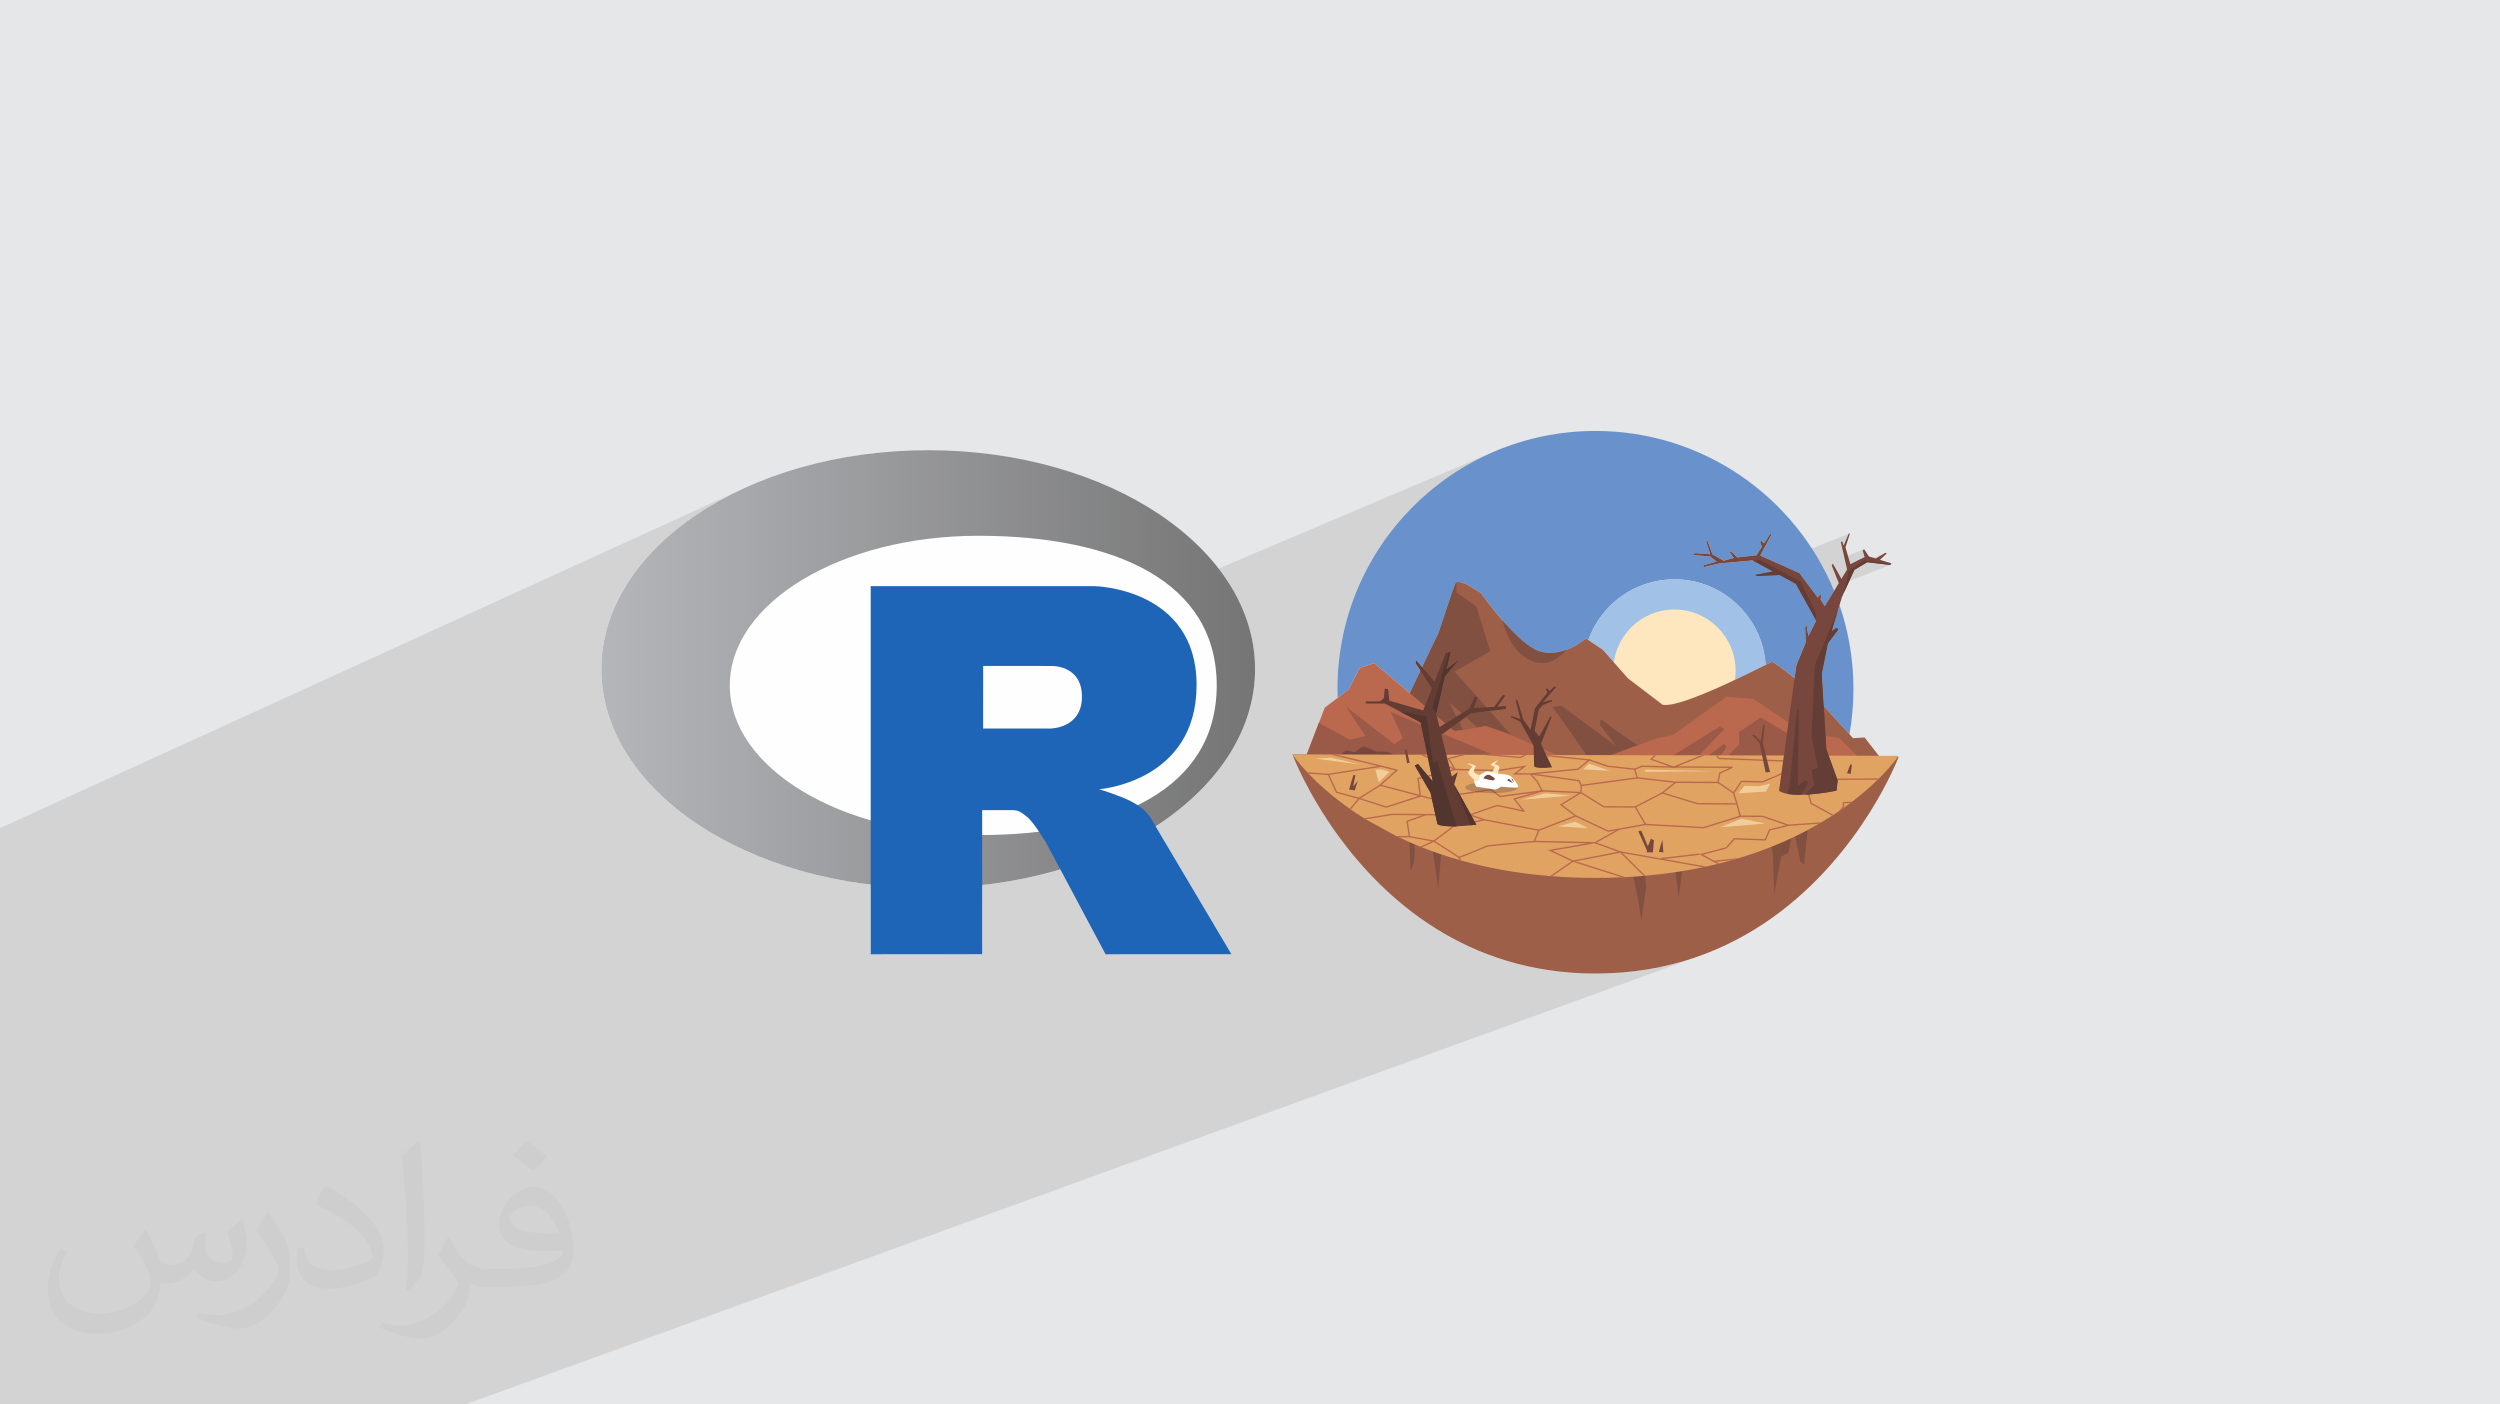
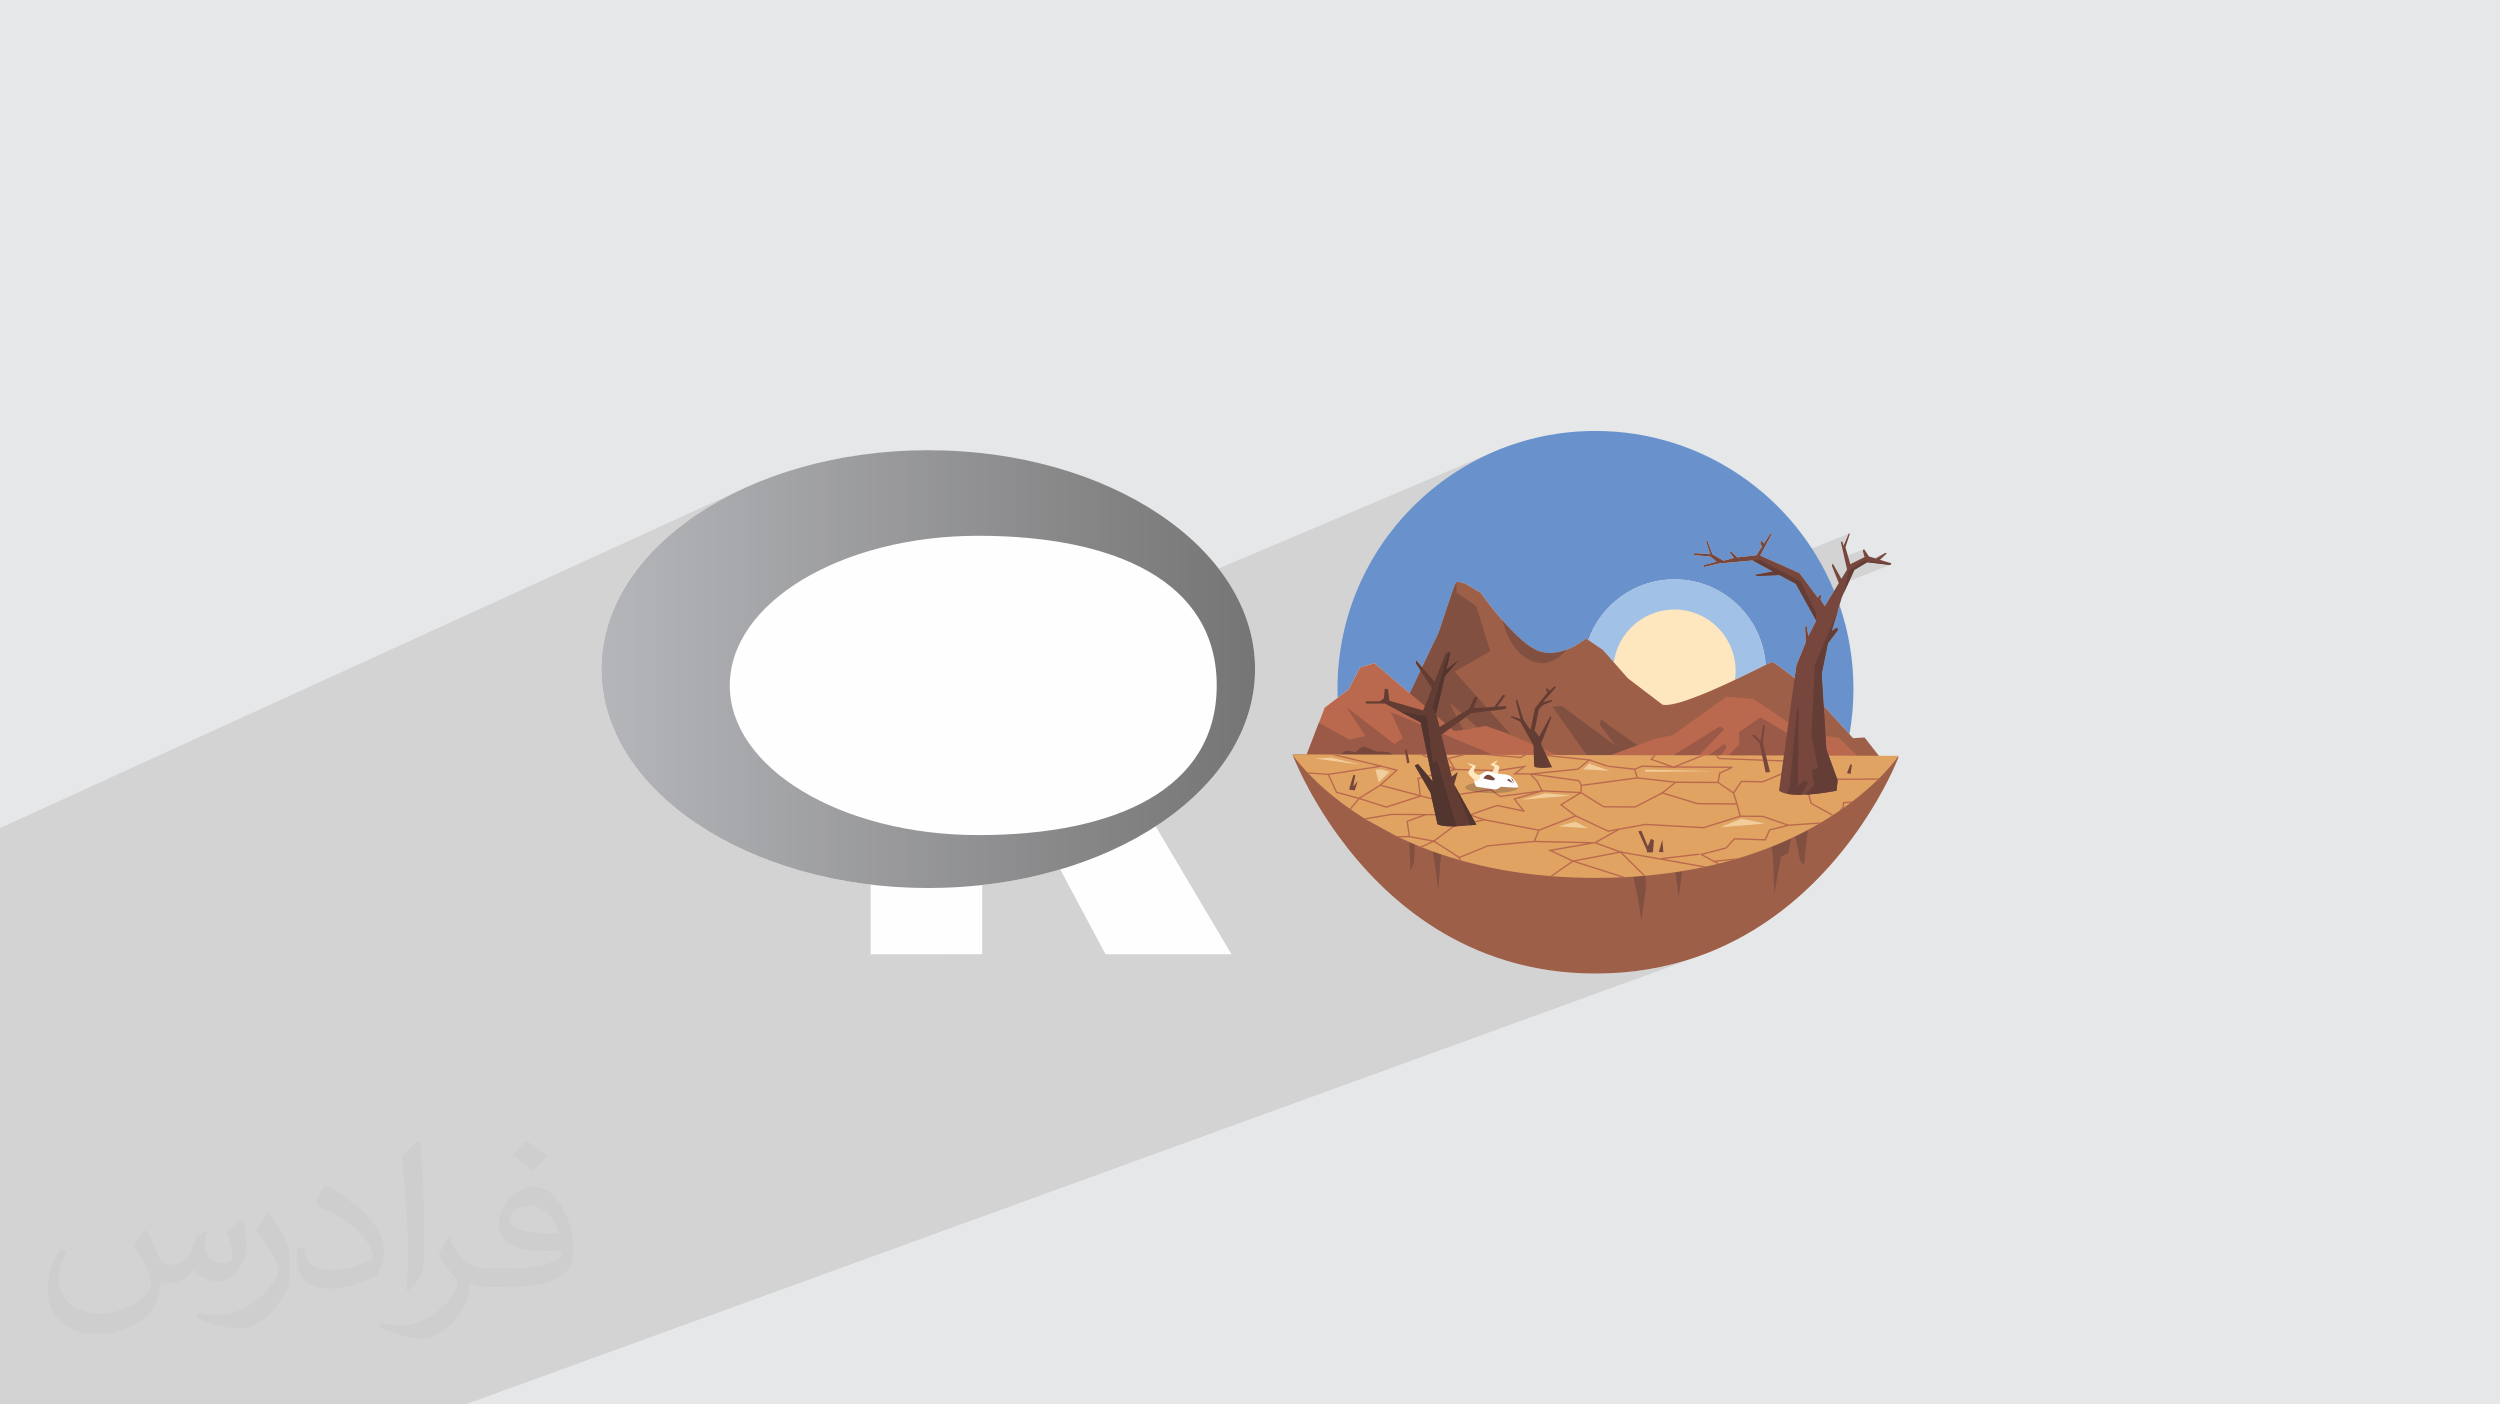
<svg xmlns="http://www.w3.org/2000/svg" xml:space="preserve" width="94.192mm" height="52.917mm" version="1.0" style="shape-rendering:geometricPrecision; text-rendering:geometricPrecision; image-rendering:optimizeQuality; fill-rule:evenodd; clip-rule:evenodd" viewBox="0 0 9404.92 5283.66">
  <defs>
    <style type="text/css">
   
    .fil5 {fill:#1F65B7}
    .fil3 {fill:#FEFEFE}
    .fil19 {fill:#FEFEFE;fill-rule:nonzero}
    .fil8 {fill:#FEE6BE;fill-rule:nonzero}
    .fil20 {fill:#F1CD9C;fill-rule:nonzero}
    .fil14 {fill:#E0A362;fill-rule:nonzero}
    .fil11 {fill:#BB694E;fill-rule:nonzero}
    .fil18 {fill:#B78657;fill-rule:nonzero}
    .fil9 {fill:#9D5F48;fill-rule:nonzero}
    .fil12 {fill:#9B5947;fill-rule:nonzero}
    .fil10 {fill:#825041;fill-rule:nonzero}
    .fil13 {fill:#77463C;fill-rule:nonzero}
    .fil16 {fill:#633D33;fill-rule:nonzero}
    .fil15 {fill:#643D37;fill-rule:nonzero}
    .fil7 {fill:#A2C1E6;fill-rule:nonzero}
    .fil17 {fill:#52352E;fill-rule:nonzero}
    .fil6 {fill:#6992CC;fill-rule:nonzero}
    .fil2 {fill:#373435;fill-opacity:0.031}
    .fil1 {fill:#2B2A29;fill-opacity:0.102}
    .fil0 {fill:#E6E7E8}
    .fil4 {fill:url(#id0)}
   
  </style>
    <linearGradient id="id0" gradientUnits="userSpaceOnUse" x1="2260.12" y1="2515.93" x2="4719.63" y2="2515.93">
      <stop offset="0" style="stop-opacity:1; stop-color:#B5B6BA" />
      <stop offset="1" style="stop-opacity:1; stop-color:#757575" />
    </linearGradient>
  </defs>
  <g id="Layer_x0020_1">
    <polygon class="fil0" points="-0,0 9404.92,0 9404.92,5283.66 -0,5283.66 " />
    <polygon class="fil1" points="-0,4593.15 -0,4592.69 -0,4591.63 -0,4591.43 -0,4591.41 -0,4591.38 -0,4583.54 -0,4575.54 -0,4567.45 -0,4559.24 -0,4559.23 -0,4550.93 -0,4550.92 -0,4542.5 -0,4533.99 -0,4525.36 -0,4516.63 -0,4507.8 -0,4498.86 -0,4489.81 -0,4480.68 -0,4471.42 -0,4462.07 -0,4084.85 -0,3916.28 -0,3916.24 -0,3896.82 -0,3896.77 -0,3877.36 -0,3877.31 -0,3857.91 -0,3857.88 -0,3838.5 -0,3838.45 -0,3819.11 -0,3819.07 -0,3799.76 -0,3799.73 -0,3780.47 -0,3780.44 -0,3761.23 -0,3761.2 -0,3742.05 -0,3742.02 -0,3722.94 -0,3722.92 -0,3703.93 -0,3703.91 -0,3685 -0,3684.99 -0,3666.17 -0,3666.16 -0,3647.45 -0,3647.44 -0,3628.84 -0,3628.83 -0,3610.34 -0,3610.33 -0,3591.98 -0,3573.77 -0,3573.76 -0,3555.69 -0,3537.76 -0,3520.01 -0,3270.54 -0,3115.2 2804.43,1834.23 2854.32,1812.82 2905.81,1792.99 2958.83,1774.79 3013.3,1758.31 3069.14,1743.56 3126.28,1730.62 3184.62,1719.52 3244.12,1710.32 3304.67,1703.08 3366.2,1697.85 3428.66,1694.66 3491.93,1693.6 3555.21,1694.66 3617.66,1697.85 3679.2,1703.08 3739.75,1710.33 3799.24,1719.52 3857.59,1730.62 3914.72,1743.56 3970.56,1758.31 4025.03,1774.8 4078.05,1792.99 4129.54,1812.82 4179.42,1834.23 4227.63,1857.2 4274.08,1881.64 4318.69,1907.52 4361.4,1934.79 4402.12,1963.4 4440.76,1993.27 4477.26,2024.39 4511.54,2056.68 4543.52,2090.09 4573.13,2124.57 4584.12,2138.95 5624.15,1697.47 5581.15,1716.91 5539.29,1738.35 5498.66,1761.71 5459.28,1786.96 5421.21,1814.02 5384.55,1842.84 5349.33,1873.34 5315.62,1905.49 5283.48,1939.19 5252.98,1974.41 5224.16,2011.08 5197.1,2049.13 5171.85,2088.51 5148.49,2129.16 5127.05,2171.01 5107.61,2214 5090.23,2258.08 5074.97,2303.17 5061.89,2349.23 5051.05,2396.19 5042.52,2443.99 5036.35,2492.57 5032.74,2539.91 5409.62,2386.29 5409.6,2386.33 5409.41,2386.67 5032.72,2540.21 5032.62,2541.49 5408.58,2388.25 5408.47,2388.47 5408.23,2388.93 5032.59,2542.03 5031.33,2591.81 5031.34,2595.99 5031.36,2600.16 5031.41,2604.33 5031.47,2608.49 5031.55,2612.65 5031.65,2616.81 5031.76,2620.96 5031.9,2625.12 4983.41,2662.17 4961.5,2719.5 4932.43,2795.36 5791.29,2450.53 5791.94,2450.74 4932.22,2795.9 4931.81,2796.98 5793.24,2451.15 5793.89,2451.35 4931.6,2797.5 4931.4,2798.03 5794.54,2451.55 5795.19,2451.74 4931.2,2798.55 4929.86,2802.07 5799.72,2452.97 5800.37,2453.13 4929.67,2802.55 4926.29,2811.37 5813.32,2455.58 5817.19,2456.05 4925.39,2813.7 4921.93,2822.76 6954.6,2008.01 6935.6,2053.05 6928.94,2055.72 6937.99,2095.45 7012.49,2065.75 7007.47,2071.82 7014.58,2095.57 6960.86,2122.4 6945.51,2128.5 6947.55,2137.41 7093.26,2079.51 7056.7,2101.21 6947.57,2144.55 6946.71,2145.96 7024.58,2115.04 7110.33,2125.33 6911.11,2204.22 6899.88,2222.57 4940.08,2997.88 4942.16,3001.59 4957.93,3028.5 4968.3,3045.39 6920.2,2276.46 6916.04,2290.37 4974.04,3054.75 4975.22,3056.66 4994.06,3085.91 5014.46,3116.07 5031.9,3140.58 6536.98,2552.84 6526.7,2557.72 5032.36,3141.23 5036.45,3146.97 5052.87,3169.03 5070.1,3191.31 5088.15,3213.75 5107.02,3236.29 5126.72,3258.87 5147.25,3281.42 5168.64,3303.9 5190.87,3326.22 5213.98,3348.34 5237.95,3370.21 5262.79,3391.75 5288.53,3412.89 5315.17,3433.6 5342.71,3453.8 5371.17,3473.44 5400.53,3492.45 5430.84,3510.78 5462.07,3528.37 5494.26,3545.14 5527.39,3561.05 5561.49,3576.04 5596.56,3590.03 5632.6,3602.98 5669.64,3614.82 5707.66,3625.49 5746.69,3634.95 5786.73,3643.1 5827.79,3649.91 5869.86,3655.32 5912.99,3659.25 5957.15,3661.65 6002.36,3662.47 6028.25,3662.21 6053.8,3661.42 6079.02,3660.13 6103.89,3658.34 6128.42,3656.07 6152.62,3653.33 6176.47,3650.12 6199.99,3646.46 6223.19,3642.36 6246.05,3637.82 6268.59,3632.87 6290.8,3627.51 6312.67,3621.75 6334.23,3615.61 6355.47,3609.09 6376.38,3602.2 6396.98,3594.97 1750.12,5283.66 1566.96,5283.66 199.39,5283.66 199.29,5283.66 -0,5283.66 -0,5200.95 -0,5200.91 -0,5112.56 -0,5106.29 -0,5105.57 -0,5040.66 -0,5040.6 -0,5012.55 -0,5002.59 -0,4952.23 -0,4940.94 -0,4934.45 -0,4924.48 -0,4905.07 -0,4904.21 -0,4903.03 -0,4898.4 -0,4892.43 -0,4892.37 -0,4890.51 -0,4886.07 -0,4872.04 -0,4867.62 -0,4864.53 -0,4861.22 -0,4860.84 -0,4853.49 -0,4853.48 -0,4851.67 -0,4851.66 -0,4851.04 -0,4851.03 -0,4850.39 -0,4850.38 -0,4849.73 -0,4849.06 -0,4848.37 -0,4847.67 -0,4844.18 -0,4826 -0,4811.62 -0,4810.54 -0,4808.9 -0,4806.87 -0,4806.86 -0,4804.8 -0,4804.78 -0,4804.75 -0,4804.73 -0,4804.7 -0,4804.6 -0,4804.55 -0,4804.5 -0,4804.45 -0,4804.39 -0,4804.26 -0,4804.19 -0,4803.86 -0,4803.78 -0,4803.68 -0,4803.57 -0,4803.47 -0,4802.58 -0,4802.44 -0,4802.28 -0,4802.13 -0,4795.6 -0,4789.01 -0,4788.21 -0,4787.31 -0,4780.9 -0,4780.55 -0,4778 -0,4777.62 -0,4777.24 -0,4776.85 -0,4776.07 -0,4775.67 -0,4720.58 -0,4679 -0,4677.85 -0,4664.07 -0,4656.12 -0,4650.75 -0,4635.34 -0,4629.3 -0,4621.94 -0,4621.93 -0,4614.47 -0,4614.46 -0,4606.9 -0,4599.23 -0,4599.22 " />
    <path class="fil2" d="M548.54 4627.69c17.95,27.21 29.6,53.36 40.96,82.43 8.45,16.91 12.93,48.09 52.57,48.09 11.61,0 28.28,-3.42 43.06,-11.61 16.63,-8.73 29.32,-21.94 35.94,-42l15.85 -53.36 38.57 -19.02 2.64 2.64c-5.27,20.09 -6.59,39.36 -6.59,54.43 0,44.63 38.57,61.56 69.22,61.56 17.95,0 34.09,-8.73 34.09,-25.11 0,-21.13 -8.98,-57.06 -20.62,-89.29 17.95,-17.95 35.94,-35.94 56.53,-50.47l3.17 1.6c8.98,38.04 14,75.56 14,100.66 0,24.57 -10.83,51.79 -19.81,69.49 -18.49,34.87 -51.25,62.62 -90.87,62.62 -30.1,0 -63.65,-15.07 -86.66,-43.06l-1.32 0c-21.66,26.96 -55.22,51.25 -108.86,51.25l-16.63 0c-2.64,35.41 -10.29,60.49 -21.94,82.95 -31.95,62.34 -126.81,106.47 -216.1,106.47 -124.17,0 -186.51,-71.59 -186.51,-166.96 0,-58.91 19.27,-113.6 48.88,-152.42l24.29 10.04c-18.49,35.41 -30.91,68.68 -30.91,101.45 0,89.29 72.66,131.83 156.4,131.83 77.68,0 173.83,-49.41 191.28,-106.72 -6.59,-62.62 -30.1,-91.93 -66.04,-148.99 10.83,-19.02 24.83,-38.04 42.28,-58.38l3.17 0 0 0 0 0 -0.02 -0.09zm1432.13 -336.04c26.15,16.39 51.79,35.66 76.87,57.85 -14,19.81 -31.45,37.79 -53.11,53.64 -25.11,-20.34 -50.19,-37.79 -75.84,-56.27 17.42,-19.55 34.62,-38.29 52.04,-55.22l0 0 0 0 0 0 0 0 0 0 0.03 0zm13.47 244.11c-42.28,0 -76.87,27.75 -76.87,48.34 0,44.13 84.53,57.85 185.72,57.31 -12.68,-51.79 -57.06,-105.68 -108.86,-105.68l0.01 0.03zm-94.86 236.19c54.96,0 103.04,-1.6 139.74,-10.83 40.96,-10.29 75.56,-30.91 75.56,-45.17 0,-3.7 0,-8.19 -1.32,-11.89 -22.98,2.11 -49.41,2.11 -72.38,2.11 -74.49,0 -131.55,-16.91 -154.02,-58.66 -5.55,-11.61 -9.51,-24.57 -9.51,-39.36 0,-40.43 17.42,-79.79 48.09,-107 25.61,-22.45 53.89,-36.44 82.67,-36.44 52.04,0 93.51,41.75 122.57,107.54 15.85,35.94 26.68,77.4 26.68,129.72 0,34.87 -9.51,64.19 -31.17,85.85 -40.43,39.11 -114.92,53.89 -229.04,53.89l-51.79 0 0 0 -13.47 0c-28.28,0 -48.62,-5.02 -64.72,-17.42l-2.64 0c0.79,6.59 1.32,12.93 1.32,19.02 0,25.61 -8.45,58.38 -25.61,84.53 -50.72,75.3 -105.68,108.04 -153.24,108.04 -48.09,0 -107,-18.49 -160.11,-42.54l9.51 -18.49c17.17,7.13 40.96,11.89 73.7,11.89 85.85,0 198.66,-82.43 212.66,-163 -3.17,-6.59 -8.98,-15.32 -17.17,-24.57 -25.11,-29.85 -40.96,-54.68 -55.75,-80.83 12.68,-25.11 24.29,-45.17 35.13,-63.4l4.49 -0.53c36.72,74.77 69.99,117.55 144.23,117.55l11.61 0 0 0 53.89 0 0 0 0 0 0 0 0 0 0 0 0.09 0.01zm-371.98 79c6.34,-34.34 6.87,-72.91 6.87,-108.86l0 -53.36c0,-99.6 -12.68,-244.36 -22.98,-338.68 17.95,-19.27 43.06,-42 62.87,-57.31l5.81 1.6c13.47,118.62 16.63,256 16.63,383.06 0,33.3 -1.32,65.79 -4.49,89.55 -1.85,30.1 -19.27,52.83 -56.53,87.7l-8.19 -3.7zm-382.8 -157.19c1.85,46.77 24.83,83.49 105.15,83.49 49.93,0 92.19,-12.93 138.96,-35.13 8.45,-3.7 12.93,-8.73 12.93,-12.93 0,-29.32 -22.45,-68.15 -60.23,-103.55 -36.72,-33.3 -85.34,-62.62 -130.76,-82.18 -15.6,-6.59 -20.62,-13.47 -20.62,-20.09 0,-13.47 17.95,-41.75 32.77,-62.09l5.02 -0.53c52.04,27.21 110.17,67.64 153.24,112.53 39.11,41.47 63.4,83.49 63.4,129.19 0,33.81 -10.29,65.51 -26.96,95.11 -57.06,28.79 -117.83,50.72 -178.06,50.72 -73.17,0 -123.1,-34.34 -123.1,-114.92 0,-8.73 0,-22.19 3.17,-39.64l25.11 0 0 0 0 0 0 0 0 0 0 0 -0.02 0zm-132.37 -132.9l45.45 73.45c16.63,27.21 32.23,56.81 32.23,103.55l0 59.7c0,48.34 -30.91,100.13 -80.83,151.38 -39.11,34.62 -73.7,49.41 -105.68,49.41 -47.55,0 -101.98,-14.79 -164.85,-41.75l7.13 -18.49c19.81,5.27 42.79,9.77 71.06,9.77 90.36,-0.53 182.8,-66.57 225.08,-147.15 5.02,-9.26 6.87,-17.95 6.87,-24.04 0,-9.26 -5.02,-19.55 -8.98,-28.79 -22.98,-43.31 -48.62,-82.95 -76.87,-119.68 14.79,-23.25 29.6,-45.7 45.7,-67.9l3.7 0.53 0 0 0 0 0 0 0 0 0 0 -0.02 0.01z" />
    <g id="_2834689927120">
      <g>
        <path class="fil3" d="M3275.55 3327.93c-576.03,-68.54 -1013.22,-405.39 -1013.22,-810.79 0,-454.88 550.47,-823.54 1229.6,-823.54 679.12,0 1229.59,368.68 1229.59,823.54 0,232.14 -143.44,441.78 -374.07,591.43l285.38 481.28 -473.9 0.16 -170.16 -319.32c-92.44,27.38 -190.97,47.23 -293.74,58.69l0 260.29 -419.47 0.33 0 -262.1 0 0 0 0.03 0 0z" />
        <path class="fil4" d="M3491.93 3340.71c-679.14,0 -1229.6,-368.68 -1229.6,-823.57 0,-454.88 550.47,-823.54 1229.6,-823.54 679.12,0 1229.59,368.68 1229.59,823.54 0,454.89 -550.47,823.57 -1229.59,823.57zm188.2 -1325.14c-516.2,0 -934.71,252.1 -934.71,563.08 0,310.95 418.52,562.92 934.71,562.92 516.17,0 897.12,-172.29 897.12,-562.92 0,-390.61 -380.93,-563.08 -897.12,-563.08z" />
-         <path class="fil5" d="M4135 2969.09c0,0 74.41,22.45 117.69,44.42 14.92,7.54 40.98,22.62 59.69,42.62 18.37,19.51 27.2,39.19 27.2,39.19l293.27 494.57 -473.9 0.16 -221.79 -416.2c0,0 -45.42,-78.04 -73.28,-100.65 -23.27,-18.84 -33.27,-25.57 -56.38,-25.57 -15.92,0 -112.62,0 -112.62,0l0.16 542.11 -419.47 0.32 0 -1384.98 842.4 0c0,0 383.59,6.87 383.59,371.95 0,365.06 -366.55,392.1 -366.55,392.1l0 0 0 -0.04 0 0.01zm-182.45 -463.74l-253.92 -0.16 -0.16 235.57 254.08 -0.15c0,0 117.7,-0.33 117.7,-119.66 0,-121.97 -117.7,-115.56 -117.7,-115.56l0 0 0 -0.03 0 -0.02z" />
      </g>
      <g>
        <path class="fil6" d="M6957.67 2762.26l-97.02 -106.64 -7.38 -120.4 23.59 -115.19 38.13 -50.94 -4.34 -7.85 -19.56 12.5 24.95 -83.38 4.15 -13.92c33.96,98.88 52.39,204.98 52.39,315.37 0,58.14 -5.12,115.12 -14.92,170.44zm-1925.76 -137.14c-0.38,-11.06 -0.56,-22.14 -0.56,-33.3 0,-536.06 434.55,-970.62 970.62,-970.62 405.32,0 752.62,248.47 897.92,601.38l-35.43 57.85 -15.17 -24.43 1.63 -16.84 -4.34 -1.04 -8.17 10.3 -68.89 -92.27 -147.61 -66.23 43.93 -81.92 -6.49 0.53 -23.12 35.99 -9.37 -10.14 -5.07 7.06 6.59 15.38 -20.61 32.06 -72.19 8.12 -24.37 -23.33 -4.34 2.73 15.7 22.8 -38.5 10.31 -41.79 -23.91 -18.99 -51.52 -4.92 3.25 15.75 47.76 -58.58 -4.34 -5.97 7.06 65.13 5.97 23.32 18.99 -50.47 14.12 1.46 6.43 57.49 -13.39 126.48 -11.5 76.58 41.43 -68.01 13.07 9.11 4.08 84.06 -3.55 61.2 33.11 76.42 138.46 -29.35 57.74 -7.11 -43.56 -5.02 11.13c0,0 1.15,28.88 2.2,56.29l-35.26 86.56 -6.63 48c-36.23,-28.68 -78.55,-60.91 -85.74,-60.91 -0.16,0 -0.31,0.01 -0.43,0.05 -1.49,0.38 -9.68,4.41 -22.82,10.95 -11.29,-179.65 -160.58,-321.85 -343.07,-321.85 -149.47,0 -276.66,95.39 -324.01,228.61l-9.1 -6.12c0,0 -30.02,26.1 -72.19,42.32 -18.95,7.3 -40.33,12.57 -62.54,12.57 -13.59,0 -27.48,-1.98 -41.3,-6.66 -41.9,-14.23 -94.42,-65.96 -137.62,-115.64 -46.29,-53.21 -81.76,-104.1 -81.76,-104.1l-53.56 -32.17c0,0 -21.17,-9.26 -32.7,-9.26 -2.17,0 -3.99,0.33 -5.28,1.11l-0.31 0.15c-7.64,5.33 -63.76,187.58 -68.84,195.58 -2.44,3.8 -30.57,62.86 -59.54,124.01l-22.12 -25.78 -4.02 9.47 19.53 30.26c-14.69,31.02 -29.09,61.53 -39.98,84.61l-133.34 -113.57 -54.15 16.43 -42.69 82.02 -41.73 31.89z" />
        <path class="fil7" d="M6265.48 2652.12c-4.18,0 -7.95,-0.33 -11.19,-1.05l-130.09 -99.12 -94.42 -107.23 -54.67 -36.72c47.35,-133.23 174.54,-228.61 324.01,-228.61 182.49,0 331.78,142.2 343.07,321.85 -73.14,36.41 -299.65,150.88 -376.71,150.88z" />
        <path class="fil8" d="M6529.29 2523.16c0,127.11 -103.04,230.16 -230.17,230.16 -127.12,0 -230.16,-103.05 -230.16,-230.16 0,-127.13 103.04,-230.17 230.16,-230.17 127.13,0 230.17,103.04 230.17,230.17z" />
        <path class="fil9" d="M7083.37 2862.78l-1437.48 5.33 -474.32 1.78 -256.52 0.94 191.29 -104.92 96.92 -53.2 81.66 -64.28c0,0 119.89,-254.58 125.02,-262.64 5.07,-8.01 61.2,-190.25 68.84,-195.58l0.31 -0.15c8.11,-4.92 37.98,8.15 37.98,8.15l53.56 32.17c0,0 35.47,50.89 81.76,104.1 43.2,49.68 95.73,101.42 137.62,115.64 36.41,12.35 73.29,5.86 103.83,-5.91 42.17,-16.22 72.19,-42.32 72.19,-42.32l63.76 42.85 94.42 107.23 130.09 99.12c73.96,16.07 400.51,-158.12 410.72,-160.79 10.19,-2.67 140.29,104.51 140.29,104.51l165.82 182.24 43.36 -2.68 68.89 88.41z" />
        <path class="fil10" d="M6059.42 2840.89l-90.67 -0.22 -128.17 -181.66 33.99 -3.57 203.95 150.27 -60.83 -80.5 5.36 -19.68 69.77 51.88c0,0 29.98,20.23 68.36,46.11l-101.77 37.37z" />
        <path class="fil10" d="M5685.48 2766l-16.16 -7.01 -80.46 -27.93c0,0 -13.07,2.7 -30.66,6.03 -15.34,-13.93 -30.21,-27.4 -43.73,-39.6l18.95 -13.72 70.81 -8.98 81.25 91.2zm-211.6 -16.54c-2,0 -3.62,-0.11 -4.8,-0.35l-11.89 -10.13 31.64 -22.91c4.87,9.46 10.25,19.58 16.16,30.19 -12.92,1.9 -24.23,3.2 -31.1,3.2zm-37.04 -27.81l-31.23 -26.6 -2.59 -10.43 32.48 -140.51 51.73 -61.15 -45.87 35.84 15.12 -65.33 -6.75 0.68 -10.67 1.05 -42.48 108.43 -46.19 -53.83c28.97,-61.15 57.1,-120.21 59.54,-124.01 5.07,-8.01 61.2,-190.25 68.84,-195.58l0.31 -0.15 0 39.01 74.81 52.2 52.33 168.44 -134.1 76.78 85.52 95.99 -10.3 -2.21 -20.87 46.08 -27.64 17.05c-26.22,-23.53 -44.62,-39.72 -46.46,-40.5 2.96,2.44 11.41,22.62 26.3,52.93l-41.83 25.81zm107.94 -58.74l14.3 -38.8 32.65 36.64 -46.95 2.16zm-184.57 -6.52l-56.4 -48.04c10.89,-23.09 25.29,-53.59 39.98,-84.61l42.56 65.94 -26.13 66.71z" />
        <polygon class="fil11" points="6018.83,2855.79 6228.87,2778.66 6292.87,2765.53 6494.71,2621.13 6596.44,2629.34 6842.59,2795.08 6870.49,2768.82 6918.08,2775.38 7039.5,2895.18 " />
        <polygon class="fil12" points="6473.62,2841.83 6460.96,2841.8 6454.37,2841.8 6427.68,2841.74 6486.41,2798.55 6495.35,2811.07 " />
        <polygon class="fil12" points="6391.59,2841.63 6294.75,2841.42 6470.3,2732.36 6486.41,2743.09 " />
        <polygon class="fil12" points="6710.95,2842.38 6501.88,2841.9 6543.63,2799.6 6541.9,2754.37 6623.65,2698.71 6722.6,2757.97 " />
        <path class="fil11" d="M5979.46 2893.53l-260.35 -10.4 -807.95 -32.27 50.32 -131.35 21.92 -57.32 90.22 -68.96 42.69 -82.02 54.15 -16.43 298.62 254.32c16.43,3.3 119.79,-18.04 119.79,-18.04l80.46 27.93 310.13 134.54z" />
        <path class="fil12" d="M5617.48 2839.86l-41.32 -0.1 -0.21 0 -60.31 -0.11 -0.11 0 -21.6 -0.05 -0.05 0 -52.47 -0.12 -18.72 -75.52 4.91 -3.56 189.87 79.46zm-248.02 -0.54l-13.09 -0.03 -0.05 0 -12.82 -0.05 -0.05 0 -316.57 -0.74 -0.05 0 -22.29 -0.05 -0.05 0 -88.5 -0.2 45.5 -118.75 115.95 63.12 59.16 -13.91 -72.46 -109.71 181.84 140.58 31.33 -22.6 -45.01 -98.3 113.79 47.62 23.35 113.02z" />
        <path class="fil13" d="M5032.27 2851.22c0,0 26.11,-30.46 36.27,-27.56 10.15,2.9 31.91,5.8 31.91,5.8 0,0 18.86,-20.31 27.56,-20.31 8.71,0 52.22,18.85 52.22,18.85 0,0 60.92,-7.25 65.27,21.77l-213.23 1.45z" />
        <path class="fil9" d="M7142.59 2847.4c0,0 -135.84,362.65 -474.07,604.11 -168.85,120.57 -388.12,210.96 -666.15,210.96 -487.92,0 -794.98,-281.52 -965.92,-515.5 -121.57,-166.45 -174.3,-308.82 -174.3,-308.82l2280.44 9.26z" />
        <path class="fil10" d="M5410.66 3345.79l-19.48 -142.35c9.91,3.56 19.96,7.08 30.17,10.51l-10.69 131.84zm-104.36 -69.57l-4.39 -108.35c6.78,2.98 13.65,5.92 20.61,8.85 -1.16,29.12 -2.31,58.93 -2.31,62.39 0,6.96 -13.91,37.11 -13.91,37.11z" />
        <path class="fil10" d="M6174.29 3462.34l-11.6 -78.85 -18.32 -85.5c13.08,-0.86 25.99,-1.85 38.77,-2.94 2.07,-0.14 4.09,-0.33 6.15,-0.51l3.55 42.56 -18.55 125.24zm141.35 -88.71l-12.66 -92.52c8.36,-1.24 16.63,-2.54 24.86,-3.87l-12.2 96.39z" />
        <path class="fil10" d="M6786.59 3253.03l-13.93 -13.92 -19.16 -92.89c16.24,-7.83 31.9,-15.79 47.02,-23.83l-13.93 130.64z" />
        <path class="fil10" d="M6674.67 3362.61l-4.64 -141.48 -5.5 -35.81c25.94,-10.34 50.69,-21.1 74.29,-32.14l-10.8 54.04 -27.83 16.23 -25.51 139.16z" />
        <path class="fil14" d="M5138.34 3082.42l-0.05 0c-2.26,-1.37 -4.45,-2.78 -6.65,-4.19 -17.52,-10.92 -34.16,-21.92 -49.84,-32.9 -1.47,-1 -2.88,-1.99 -4.29,-2.99 -68.79,-48.38 -119.63,-95.09 -154.57,-131.6 -1.84,-1.89 -3.61,-3.77 -5.34,-5.6 -37.97,-40.43 -55.45,-67 -55.45,-67l142.33 0.31 0.05 0 22.29 0.05 0.05 0 316.57 0.74 0.05 0 12.82 0.05 0.05 0 137.52 0.31 0.05 0 21.6 0.05 0.11 0 60.31 0.11 0.21 0 61.47 0.16 94.37 0.2 11.03 0.06 77.72 0.15 5.34 0 396.81 0.95 7.43 0 168.18 0.36 0.05 0 13.86 0.06 41.96 0.1 6.59 0 681.63 1.57c0,0 -23.02,34.63 -73.7,84.84 -1.73,1.73 -3.5,3.46 -5.29,5.24 -25.21,24.52 -56.74,52.56 -95.25,81.91 -2.47,1.84 -4.92,3.72 -7.44,5.6 -8.94,6.7 -18.25,13.5 -27.93,20.3 -4.97,3.5 -9.99,7.06 -15.22,10.5l-0.1 0.06c-6.6,4.55 -13.35,9.05 -20.3,13.54 -1.63,1.11 -3.3,2.15 -4.97,3.2 -12.76,8.27 -26.05,16.52 -39.86,24.69 -3.34,1.99 -6.75,3.97 -10.14,5.91l-0.11 0c-80.98,47.02 -179.94,92.53 -299.05,128.53l-0.1 0.04c-9.16,2.78 -18.47,5.5 -27.88,8.11l-0.16 0.06c-14.96,4.23 -30.23,8.32 -45.82,12.24 -2.62,0.68 -5.28,1.31 -7.9,1.99 -13.76,3.34 -27.73,6.59 -41.96,9.68l-0.05 0c-4.5,1 -9,1.99 -13.6,2.93 -66.7,14.02 -138.56,24.9 -215.77,31.75 -2.31,0.21 -4.55,0.42 -6.86,0.58 -22.12,1.89 -44.61,3.45 -67.68,4.65l-0.05 0c-4.97,0.27 -9.9,0.48 -14.91,0.73l-0.06 0c-31.85,1.42 -64.54,2.15 -98.08,2.15 -56.69,0 -110.89,-2.15 -162.77,-6.17 -2.78,-0.16 -5.55,-0.42 -8.33,-0.63l-0.05 0c-124.59,-10.09 -235.28,-30.86 -333.26,-58.27 -2.36,-0.67 -4.7,-1.31 -7.06,-1.99 -50.53,-14.38 -97.61,-30.49 -141.39,-47.86 -2.25,-0.84 -4.5,-1.73 -6.7,-2.62 -27.83,-11.14 -54.19,-22.81 -79.4,-34.79l-0.11 0c-3.6,-1.67 -7.22,-3.45 -10.77,-5.12l-0.1 0 -114.09 -62.72z" />
        <path class="fil11" d="M5731.99 2840.12c-4.55,2.47 -9.06,4.87 -12.98,6.91l-81.39 -7.11 -61.47 -0.16 143.9 12.6 0.68 -0.36c9.47,-4.97 16.74,-8.85 22.29,-11.82l-11.03 -0.06zm578.78 48.65l-2.51 -0.88 -12.87 -4.61 -78.98 -28.19 13.91 -13.81 -7.43 0 -16.06 15.95 71.19 25.43 -101.06 -2.78 -27.68 11.19 -0.16 0 -2.77 1.1 1.2 3.92 8.43 28.09 -205.52 27.78 -8.85 -17.36 -160.85 -22.71 155.72 -15.75 0.79 -0.05 41.9 -34.47 4.7 -3.87 1.26 -1.05 -159.12 -16.06 0.05 -0.32 -5.34 0 -1.2 4.92 152.59 15.44 -36.93 30.33 -177.38 17.93 -52.04 -0.2 38.65 -29.46 -111.1 17.05 -157.97 -4.13 -22.28 -37.24 62.45 -15.33 -21.6 -0.05 -0.05 0 -48.97 12.03 22.39 37.4 0.05 0.05 5.02 8.32 1.78 0.05 0.06 0 159.44 4.13 91.28 -14.02 -34.64 26.36 65.17 0.16 24.38 25.73 17.94 33.22 -153.27 20.56c-16.73,-12.5 -25.84,-18.78 -30.86,-21.92 -5.01,-3.15 -5.96,-3.15 -6.43,-3.15 -3.2,0 -111.99,16.33 -133.75,19.57l-0.68 0.11 -35.16 27.51 -92.38 -24.32 -5.43 -1.41 -142.23 -37.4 -4.7 -1.26 -1.1 -0.26 -1.26 0.79 -0.05 0.04 -78.2 48.87 -1 0.63 1.42 2.2 0 0.05 1.36 2.2 0.32 -0.21 4.49 -2.78 73.81 -46.19 143.69 37.82 9.42 2.46 91.54 24.12 0.05 0 0.21 0.05 1.25 0.31 4.24 -3.3 31.85 -24.95c36.2,-5.44 128.58,-19.2 131.82,-19.46 2.62,0.84 20.09,13.24 35.47,24.74l0.84 0.63 124.91 -16.79 0.37 -0.05 33.89 -4.49 3.76 -0.53 -2.51 -4.65 -19.2 -35.58 -21.03 -22.28 174.93 24.63 8.16 16.02 1.15 2.25 3.97 -0.53 207.94 -28.09 0.1 0 3.24 -0.47 -1.35 -4.55 -8.64 -28.72 25.16 -10.14 132.86 3.65z" />
        <polygon class="fil11" points="5481.9,2895.58 5474.21,2897.45 5474.15,2897.45 5337.64,2930.72 5345.27,2991.4 5345.95,2996.89 5345.8,2996.94 5214.71,3038.95 5113.55,3006.63 5111.87,3006.1 5112.71,3003.64 5112.71,3003.59 5113.49,3001.14 5117.1,3002.28 5118.88,3002.85 5214.71,3033.46 5336.38,2994.49 5340.25,2993.23 5339.84,2989.99 5331.88,2926.8 5465.85,2894.11 5343.49,2839.24 5356.31,2839.29 5356.36,2839.29 5467.3,2889.04 5467.35,2889.09 " />
        <path class="fil11" d="M5529.89 3068.55l-92.83 -47.67 2.39 -4.64 90.81 46.62c65.95,-23.56 100.45,-35.42 102.98,-34.99 1.58,0.23 27.14,5.46 51.6,10.58 21.38,4.46 33.82,7.07 41.08,8.76 -5.33,-6.36 -14.55,-18.15 -31.14,-39.84l-2.33 -3.03 109.14 -31.86 0.43 0.03 146.01 6.5 0.59 0.37c31.92,20.2 80.25,50.52 85.57,53.18 7.99,0.04 108.14,0.45 117.19,0.48l100.83 -52.49 2.42 4.63 -101.97 53.1 -0.65 0c-4.75,-0.02 -116.57,-0.47 -118.37,-0.5 -0.95,-0.01 -2.55,-0.03 -87.23,-53.61l-144.19 -6.43 -100.98 29.48c12.7,16.54 31.35,40.45 33.69,42.34l-0.14 0.17c1.31,0.62 1.34,1.11 1.4,1.81l0.16 2.09 -2.01 0.62c-0.51,0.17 -0.94,0.3 -1.75,-0.16l-0.02 0.06c-3.91,-1.35 -95.97,-20.49 -100.09,-21.1 -3.81,0.57 -62.88,21.32 -101.55,35.13l-1.06 0.38z" />
        <polygon class="fil11" points="6303.34,2945.46 6159.09,2928.96 6159.67,2923.76 6303.94,2940.26 " />
        <polygon class="fil11" points="6544.08,3071.25 6531.95,3024.94 6537.01,3023.61 6549.15,3069.92 " />
        <polygon class="fil11" points="6520.13,2985.21 6461.66,2945.65 6464.58,2941.32 6523.06,2980.89 " />
        <polygon class="fil11" points="6705.73,2911.79 6701.12,2909.31 6726.99,2861.51 6731.59,2864 " />
        <polygon class="fil11" points="6798.83,2966.6 6796.57,2961.89 6864.8,2929.3 6867.05,2934.02 " />
        <path class="fil11" d="M6968.35 3015.35c-2.47,1.84 -4.92,3.72 -7.44,5.6 -8.05,0.31 -15.85,0.68 -22.96,0.99l-0.42 13.71 -4.55 5.6c-4.97,3.5 -9.99,7.06 -15.22,10.5l14.59 -18.04 0.58 -16.79 2.41 -0.1c12.13,-0.57 23.12,-1.05 33.01,-1.47z" />
        <path class="fil11" d="M6727.05 3102.03l1.31 5.07 -0.21 0.05 -69.1 17.21 -16.52 37.71 -116.7 -3.82c-29.09,33.06 -30.75,33.85 -31.33,34.16 -1.68,0.79 -57.38,15.12 -87.41,22.82l40.54 22.33 95.52 -9.84c-9.16,2.78 -18.47,5.5 -27.88,8.11l-0.16 0.06 -58.59 6.01 -9.83 1.05 -0.16 0 -53.41 -29.4 -0.16 -0.11 0.16 -0.05 6.28 -1.57c35.94,-9.21 90.43,-23.27 93,-24.22 1.63,-1.35 19.51,-21.44 30.28,-33.73l0.84 -0.95 115.6 3.82 16.17 -36.83 63.29 -15.79 0.05 0 8.42 -2.1z" />
-         <polygon class="fil11" points="6188.06,3102.82 6149.77,3036.98 6154.28,3034.36 6192.58,3100.2 " />
        <path class="fil11" d="M5917.84 3236.78l-77.57 -36.51c13.96,-2.41 43.77,-7.58 73.65,-12.7 20.45,-3.56 40.9,-7.12 56.23,-9.79 13.86,-2.47 20.87,-3.66 24.31,-4.61l0.74 0 0 -0.2c1.2,-0.37 1.88,-0.68 2.25,-1l89.09 32.43 -168.69 32.38zm179.21 -34.11l-0.11 -0.05 -90.38 -32.9 85.57 -47.92 0.05 -0.05 0.53 -0.26 -2.52 -4.55 -13.65 7.64 -78.83 44.09 -0.05 -0.68 -2.41 -0.05c-1.88,0 -190.19,-4.29 -219.54,-4.97l15.54 -37.71 0.42 -1.05 -4.87 -1.99 -1.2 2.94 -15.54 37.87 -2.04 4.96 3.76 0.11 0.32 0c10.09,0.21 140.45,3.19 197.09,4.49 -35.26,6.17 -99.12,17.21 -137.99,23.9l-8.21 1.42 89.18 42.06 4.91 2.3 10.98 -2.15 0.06 0 167.34 -32.11 10.66 -2.05 -9.1 -3.3z" />
        <path class="fil11" d="M5487.99 3228.19c-0.45,0 -0.65,-0.11 -0.84,-0.22l-1.11 -0.6 -0.08 -0.42c-5.99,-4.75 -58.58,-38.39 -93.57,-60.52l-3.21 -2.04 77.73 -57.97 116.18 -25.06 1.11 5.11 -115.62 24.94 -70.2 52.62c67.36,42.63 85.56,54.85 90.58,58.89 7.45,-2.08 58.15,-22.86 106.66,-43.18 2.25,-0.94 96.92,-9.68 176.01,-16.86l0.47 5.21c-47.03,4.27 -170.07,15.57 -174.57,16.48 -93.09,39.05 -106.63,43.62 -109.55,43.62z" />
        <path class="fil11" d="M5196.55 2879.77l63.82 16.33 -62.77 56.49 -3.6 3.25 -3.5 -3.93 0.05 -0.04 59.06 -53.15 -53.83 -13.76 -195.05 30.33 29.19 62.98 82.39 22.5 4.97 1.36 -0.16 0.16 -2.72 3.34 -0.84 1 -31.75 38.7c-1.47,-1 -2.88,-1.99 -4.29,-2.99l30.6 -37.29 -81.92 -22.33 -31.07 -66.97 -2.09 -4.54 3.7 -0.58 185.86 -28.93 13.44 -2.09 0.52 0.1 0 0.05z" />
        <path class="fil11" d="M5402.34 3163.13l-3.09 1.41 -5.65 2.67 -44.09 20.46c-2.25,-0.84 -4.5,-1.73 -6.7,-2.62l42.43 -19.72 -83.33 -15.33 -1.99 -0.37 -0.73 -4.86 -8.48 -56.75 58.07 -20.98 13.7 -4.97 1.78 4.92 -0.42 0.16 -67.32 24.37 8.06 53.67 88.56 16.27 7.01 1.26 2.2 0.42z" />
        <path class="fil11" d="M6728.04 3101.87l124.49 -8.63c-3.34,1.99 -6.75,3.97 -10.14,5.91l-0.11 0 -114.14 8 -0.78 0.06 -0.53 -0.22 -8.21 -2.87 -0.05 0 -88.36 -30.55 -83.22 -0.37 -137.72 43.21 -0.47 -0.06 -218.34 -12.23 -98.29 17.62 -0.05 0.05 -15.59 2.78 -27.04 4.86 -121.78 -57.12 -136.47 52.94 -1.78 0.68 -0.73 -0.16 -3.15 -0.62 -201.85 -38.56 -0.58 -0.1 -9.26 -3.14 -43.78 -14.91 -0.52 -0.16 -0.26 0 -165.51 -1.15 -15.07 -0.11 -111.67 -0.78 -98.76 16.17 -0.05 0c-2.26,-1.37 -4.45,-2.78 -6.65,-4.19l105.04 -17.15 282.41 1.94 0.05 0 11.35 0.1 0.42 0.11 7.11 2.46 0.05 0 46.4 15.75 204.53 39.13 133.49 -51.84 5.44 -2.1 1.05 0.47 0.1 0.06 121.15 56.85 135.95 -24.37 3.97 -0.73 0.31 0 1.36 0.05 216.77 12.18 134.85 -42.16 3.2 -0.99 1.99 0 82.9 0.47 96.51 33.42z" />
        <path class="fil11" d="M6815.71 3020.59l81.66 44.77c-1.63,1.11 -3.3,2.15 -4.97,3.2l-81.19 -44.46 -15.64 -57.64 -83.27 -18.09 -10.51 -34.27 -70.14 29.61 -78.99 -1.31 -28.2 41.12 12.56 40.12 1.04 3.3 -0.15 0 -3.45 -0.05 -1.99 0c-36.45,-0.11 -144.63,-0.47 -147.25,-1.1 -2.57,-0.58 -114.3,-34.79 -131.56,-40.07l-0.99 -0.31 -4.76 -1.47 4.03 -3.2 0.05 -0.05 45.08 -35.94 5.66 -4.49 1.2 0 157.03 0.62 6.58 -34.57 1.27 -0.53c11.08,-4.96 26.94,-12.08 36.76,-16.73 -36.82,-0.21 -160.11,-0.95 -197.3,-1.15 -6.54,-0.06 -10.41,-0.06 -10.67,-0.06l-13.28 -0.05 11.08 -4.5 103.1 -41.64 0.05 0 13.86 0.06 -101.53 41.01c47.39,0.26 203.16,1.15 205.25,1.15l2.1 0 0.53 2.15c0.52,2.62 0.62,2.98 -46.61,23.95l-6.12 32.38 -0.74 3.76 -2.98 0 -157.76 -0.63 -45.61 36.35c45.5,13.97 124.8,38.19 127.42,38.87 3.76,0.37 102.38,0.84 144.58,0.94l-11.56 -36.88 0 -0.04 -0.68 -2.1 2.2 -3.19 29.04 -42.33 80.71 1.37 70.88 -29.92 3.55 -1.52 1.15 3.76 10.15 33.06 81.07 17.62 2.36 0.53 1 3.65 14.91 54.93z" />
        <path class="fil11" d="M7068.89 2928.21c-1.73,1.73 -3.5,3.46 -5.29,5.24l-197.09 0.83 -2.57 0 -1.15 -4.02 -14.76 -52.2 -79.24 -23.75 -37.82 10.88 -2.99 0.84 -0.41 -0.05 -2.94 -0.11 -259.5 -9.94 -10.77 -14.12 6.59 0 6.85 9 259.56 9.93 41.48 -11.92 0.73 0.27 82.75 24.78 15.59 55.19 200.98 -0.84z" />
        <path class="fil11" d="M5302.27 3150l-0.37 0 -38.49 0.26 -0.11 0c-3.6,-1.67 -7.22,-3.45 -10.77,-5.12l46.66 -0.37 3.04 0 0.05 5.23z" />
        <path class="fil11" d="M5497.96 3237.51c-2.36,-0.67 -4.7,-1.31 -7.06,-1.99l-4.39 -7.9 -0.42 -0.73 4.55 -2.51 1.57 2.82 5.75 10.3z" />
        <polygon class="fil11" points="5926.24,3071.57 5867.76,3027.32 5944.71,2980.08 5946.39,2954.62 5951.61,2954.97 5949.74,2983.12 5877.01,3027.77 5929.39,3067.41 " />
        <path class="fil11" d="M4997.05 2910.63l-0.37 5.23 -1.57 -0.1 -72.18 -5.02c-1.84,-1.89 -3.61,-3.77 -5.34,-5.6l79.14 5.49 0.32 0z" />
        <polygon class="fil11" points="5196.55,2879.72 5196.55,2879.77 5195.3,2884.79 5182.59,2881.71 5004.53,2838.45 5026.82,2838.5 5026.87,2838.5 5196.03,2879.62 " />
        <path class="fil11" d="M5928.15 3240.12l187.27 59.58c-4.97,0.27 -9.9,0.48 -14.91,0.73l-0.06 0 -182.55 -58 -78.3 53.98c-2.78,-0.16 -5.55,-0.42 -8.33,-0.63l80.93 -55.81 4.86 -3.35 11.03 3.5 0.06 0z" />
        <path class="fil11" d="M6259.93 3231.5l159.44 28.3c-4.5,1 -9,1.99 -13.6,2.93l-301.66 -53.51 85.89 85.26c-2.31,0.21 -4.55,0.42 -6.86,0.58l-87.66 -87.04 -6.91 -6.85 8.37 1.46 0.11 0.05 152.22 27 10.56 1.83 0.1 0z" />
        <path class="fil11" d="M6469.28 3248.13c-2.62,0.68 -5.28,1.31 -7.9,1.99l-14.7 -7.17 -0.06 0 -0.68 -0.36 2.31 -4.71 8.26 4.02 12.77 6.23z" />
        <polygon class="fil11" points="6249.62,3232.68 6249.02,3227.47 6392.8,3210.79 6393.4,3215.99 " />
        <polygon class="fil11" points="6149.28,2896.34 6047.6,2885.1 5977.8,2861.17 5979.5,2856.23 6049.03,2880.06 6149.85,2891.13 " />
        <path class="fil10" d="M5800.99 2494.66c-10.2,0 -20.88,-1.74 -31.96,-5.63 -75.65,-26.52 -106.03,-112.15 -116.65,-154.57 43.2,49.68 95.73,101.42 137.62,115.64 13.82,4.68 27.71,6.66 41.3,6.66 22.21,0.01 43.58,-5.27 62.54,-12.57 -23.14,26.32 -54.77,50.46 -92.84,50.46z" />
        <path class="fil13" d="M7115.75 2119.37l-2.25 2.46 -3.19 3.5 -85.74 -10.3 -48.49 28.67 -39.28 86.15 -7.75 16.94 -13.02 43.57 -24.95 83.38 19.56 -12.5 4.34 7.85 -38.13 50.94 -23.59 115.19 17.37 283.51 42.63 117.43 -4.34 38.23c0,0 -58.74,12.35 -116.75,15.17 -5.69,0.27 -11.4,0.48 -16.99,0.53 -19.2,0.26 -37.66,-0.79 -53.09,-4.02 -11.93,-2.41 -22.08,-6.12 -29.41,-11.45l65.13 -471.47 35.26 -86.56c-1.05,-27.42 -2.2,-56.29 -2.2,-56.29l5.02 -11.13 7.11 43.56 29.35 -57.74 -76.42 -138.46 -61.2 -33.11 -84.06 3.55 -9.11 -4.08 68.01 -13.07 -76.58 -41.43 -126.48 11.5 -57.49 13.39 -1.46 -6.43 50.47 -14.12 -23.32 -18.99 -65.13 -5.97 5.97 -7.06 58.58 4.34 -15.75 -47.76 4.92 -3.25 18.99 51.52 41.79 23.91 38.5 -10.31 -15.7 -22.8 4.34 -2.73 24.37 23.33 72.19 -8.12 20.61 -32.06 -6.59 -15.38 5.07 -7.06 9.37 10.14 23.12 -35.99 6.49 -0.53 -43.93 81.92 147.61 66.23 68.89 92.27 8.17 -10.3 4.34 1.04 -1.63 16.84 15.17 24.43 53.1 -86.73 -26.52 -66.22 4.07 -7.07 32.28 57.12 21.34 -34.89 -23.48 -103.15 4.91 -3.3 5.44 16.84 18.99 -45.04 4.86 -1.09 -16.84 52.09 18.26 63.39 53.72 -26.83 -7.12 -23.75 5.02 -6.06 18.36 27.52 25.84 7.95 36.56 -21.71 4.65 2.72 -25.58 23.8 43.41 13.34z" />
        <path class="fil15" d="M6792.17 2989.56l33.27 -38.65 -10.45 -52.15 24.37 -10.46 -24.37 -116.53 12.18 -269.6 88.88 -211.8 -24.95 83.38 19.56 -12.5 4.34 7.85 -38.13 50.94 -23.59 115.19 17.37 283.51 42.63 117.43 -4.34 38.23c0,0 -49.12,10.32 -101.89,14.25 -1.77,0.13 -3.55,0.26 -5.33,0.38 -3.18,0.21 -6.35,0.39 -9.54,0.54z" />
        <path class="fil15" d="M6769.62 2990.13c-17.19,0 -33.61,-1.14 -47.54,-4.06l10.19 -23.9 27.83 -292.57 6.75 -3.4 -3.34 290.05 26.15 -20.24c0,0 15.17,7.59 11.77,10.09 -1.57,1.26 -13.87,22.29 -26.26,43.99l0 0c-1.86,0.02 -3.71,0.04 -5.55,0.04z" />
        <polygon class="fil15" points="6832.35,2334.98 6755.92,2196.52 6694.72,2163.41 6610.66,2166.97 6601.56,2162.89 6669.56,2149.82 6592.98,2108.39 6623.53,2107.23 6774.11,2188.18 6830.93,2304.48 " />
        <polygon class="fil15" points="6936.81,2229.84 6955.01,2147.3 7014.17,2108.18 7113.5,2121.83 7110.32,2125.33 7024.58,2115.03 6976.09,2143.69 " />
        <polygon class="fil13" points="6642.2,2905.71 6619.3,2795 6591.18,2765.84 6599.51,2763.76 6623.46,2788.75 6632.83,2728.35 6639.08,2727.32 6631.79,2795 6658.86,2904.34 " />
        <polygon class="fil13" points="6948.35,2908.51 6960.85,2876.23 6967.09,2876.23 6961.89,2911.63 " />
        <polygon class="fil13" points="5293.54,2871.63 5284.26,2820.61 5292.38,2819.45 5302.82,2869.32 " />
        <path class="fil13" d="M5075.52 2970.2c0,-3.47 16.24,-55.67 16.24,-55.67l6.96 2.33 -8.12 41.75 17.39 -20.87 -11.59 35.95 -20.88 -3.48z" />
        <polygon class="fil13" points="6240.46,3204.56 6253.72,3159.11 6257.52,3206.46 " />
        <polygon class="fil13" points="6195.48,3198.96 6163.28,3126.99 6174.64,3125.09 6199.26,3183.8 6210.64,3155.39 6222,3161.07 6218.21,3206.53 6195.48,3206.53 " />
        <path class="fil16" d="M5533.42 2683.78l-110.73 80.19 39.02 157.39 22.6 -17.36 -13.92 46.92 83.49 151.38c0,0 -8.58,1.16 -21.67,2.46 -14.07,1.47 -33.26,3.09 -52.72,3.71 -28.83,0.95 -58.11,-0.36 -71.71,-7.95l-26.11 -118.27 -59.15 -102.62 12.18 -5.23 55.66 66.12 -46.08 -222.99 -76.58 -40.33 -58.21 -30.65 -71.35 0 0 -7.85 53.04 -0.31 14.8 -10.99 3.51 -36.5 12.13 1.73 5.23 43.46 127.01 36.56 32.48 -82.95 -62.09 -96.2 4.02 -9.47 68.31 79.61 42.48 -108.43 10.67 -1.05 6.75 -0.68 -15.12 65.33 45.87 -35.84 -51.73 61.15 -32.48 140.51 12.45 50.21 110.99 -68.48 20.87 -46.08 12.19 2.62 -14.75 40.02 76.52 -3.51 33.06 -45.24 8.69 2.62 -30.44 41.75 33.9 -2.57 -2.63 11.29 -130.45 16.53z" />
        <path class="fil17" d="M5463.96 3108.73c-23.33,0 -45.03,-2 -56.17,-8.22l-26.11 -118.27 -31.46 -54.59 -2.7 -4.67 -24.99 -43.36 12.18 -5.23 55.66 66.12 -4.45 -21.55 -1.05 -5.09 -40.58 -196.35 -76.58 -40.33c42.22,7.17 98.92,17 98.92,17l24.32 177.42 15.12 -10.4 73.44 247.26c-5.19,0.17 -10.4,0.27 -15.54,0.27z" />
        <path class="fil17" d="M5532.21 3104.75l-61.83 -153.84 83.49 151.38c0,0 -8.58,1.16 -21.67,2.46l0 0z" />
        <polygon class="fil17" points="5403.02,2684.62 5388.63,2662.91 5449.73,2454.14 5456.48,2453.47 5441.36,2518.8 5487.23,2482.96 5435.5,2544.11 " />
        <path class="fil16" d="M5771.42 2884.03l-2.41 -79.4 -49.72 -89.82 -36.09 -16.84 3.21 -4 33.69 11.22 -16.84 -64.96 3.21 -12.03 24.86 80.2 26.47 36.9 16.84 -81.01 47.31 -59.35 -7.21 -12.83 4.81 -3.21 9.63 10.41 18.44 -16.83 6.41 2.4 -49.72 56.95 32.89 -8.83 2.4 4.81 -35.29 14.44 -15.23 16.04 -16.05 81.01 17.64 21.66 41.71 -76.19 4 3.21 -39.29 100.26 41.71 88.22c0,0 -48.93,7.22 -67.38,-2.41z" />
        <path class="fil18" d="M5612.15 2983.98c-19.56,0 -37.8,-1.22 -53.21,-3.32 25.49,-3.77 46.31,-6.81 47.82,-6.94 1.47,0.47 7.63,4.59 15.48,10.15 -3.31,0.08 -6.68,0.11 -10.08,0.11zm18.8 -0.38c-8.46,-6.13 -13.84,-9.77 -17.29,-11.92 -5.01,-3.15 -5.96,-3.15 -6.43,-3.15 -1.68,0 -32.67,4.53 -64.8,9.3 -18.69,-3.95 -30.3,-9.48 -30.3,-15.59 0,-12.01 44.78,-21.75 100.03,-21.75 55.24,0 100.02,9.74 100.02,21.75 0,10.6 -34.97,19.45 -81.22,21.36z" />
        <path class="fil12" d="M5622.24 2983.87c-7.85,-5.56 -14.01,-9.69 -15.48,-10.15 -1.51,0.13 -22.33,3.17 -47.82,6.94 -5.96,-0.81 -11.49,-1.76 -16.51,-2.83 32.13,-4.76 63.12,-9.3 64.8,-9.3 0.47,0 1.42,0 6.43,3.15 3.45,2.16 8.84,5.79 17.29,11.92 -2.87,0.12 -5.77,0.21 -8.72,0.27z" />
        <path class="fil8" d="M5609.07 2909.33c0,0 13.45,-17.23 13.79,-22.07 0.35,-4.82 -15.51,-8.96 -15.51,-10.67 0,-1.73 25.85,-17.23 26.88,-15.86 1.04,1.38 -12.75,14.13 -12.75,14.13 0,0 18.96,3.44 18.96,11.03 0,7.58 -9.31,35.5 -9.31,35.5 0,0 -20.34,-4.13 -22.07,-12.06z" />
        <path class="fil19" d="M5579.22 2908.54c0,0 -25.51,11.6 -31.31,23.19 -5.79,11.6 5.8,27.84 5.8,27.84 0,0 63.78,9.28 70.74,10.43 6.96,1.16 22.04,-10.43 22.04,-10.43 0,0 61.47,5.8 64.94,2.32 3.47,-3.47 -18.56,-39.43 -34.79,-45.22 -16.24,-5.8 -56.82,-6.96 -56.82,-6.96 0,0 -24.36,-17.4 -40.6,-1.17z" />
        <path class="fil13" d="M5593.22 2915.53c-4.94,2.06 -13.79,11.03 -12.41,12.41 1.38,1.38 37.22,9.99 39.63,7.24 2.42,-2.76 3.11,-6.21 3.11,-6.21 0,0 -17.92,-18.61 -30.32,-13.44z" />
        <path class="fil13" d="M5675.59 2930.34c-3.1,-0.22 -5.17,5.52 -5.17,5.52l21.38 10.33c0,0 -11.37,-15.51 -16.21,-15.86z" />
        <path class="fil13" d="M5684.89 2928.63l10.34 15.86c0,0 -2.42,-16.21 -10.34,-15.86z" />
        <path class="fil8" d="M5567.71 2917.59c0,0 -19.99,-8.62 -22.75,-13.44 -2.76,-4.82 7.59,-23.43 7.59,-23.43 0,0 -28.27,-10.34 -31.37,-8.97 -3.1,1.38 20,11.03 18.27,12.41 -1.72,1.38 -17.58,16.2 -15.51,24.81 2.07,8.62 29.3,31.71 29.3,31.71 0,0 15.85,-4.48 14.47,-23.1z" />
        <polygon class="fil20" points="5724.47,3008.34 5814.53,2984.18 5908.24,2992.97 " />
        <polygon class="fil20" points="5974.26,3115.6 5861.77,3108.64 5925.54,3091.25 " />
        <polygon class="fil20" points="5186.85,2942.81 5174.1,2895.28 5196.12,2894.11 5227.44,2903.39 " />
        <polygon class="fil20" points="5117.27,2876.71 4946.8,2853.53 5007.1,2850.05 " />
        <polygon class="fil20" points="6056.58,2899.91 5955.69,2894.11 5977.73,2873.24 " />
        <polygon class="fil20" points="6187.62,2903.39 6191.1,2895.28 6449.71,2901.08 " />
-         <path class="fil20" d="M6539 2984.56l23.18 -27.83 55.67 1.16c0,0 38.27,-9.28 41.75,-9.28l-16.24 29 -104.36 6.95z" />
        <polygon class="fil20" points="6471.73,3112.13 6550.59,3079.66 6639.89,3098.21 " />
      </g>
    </g>
  </g>
</svg>